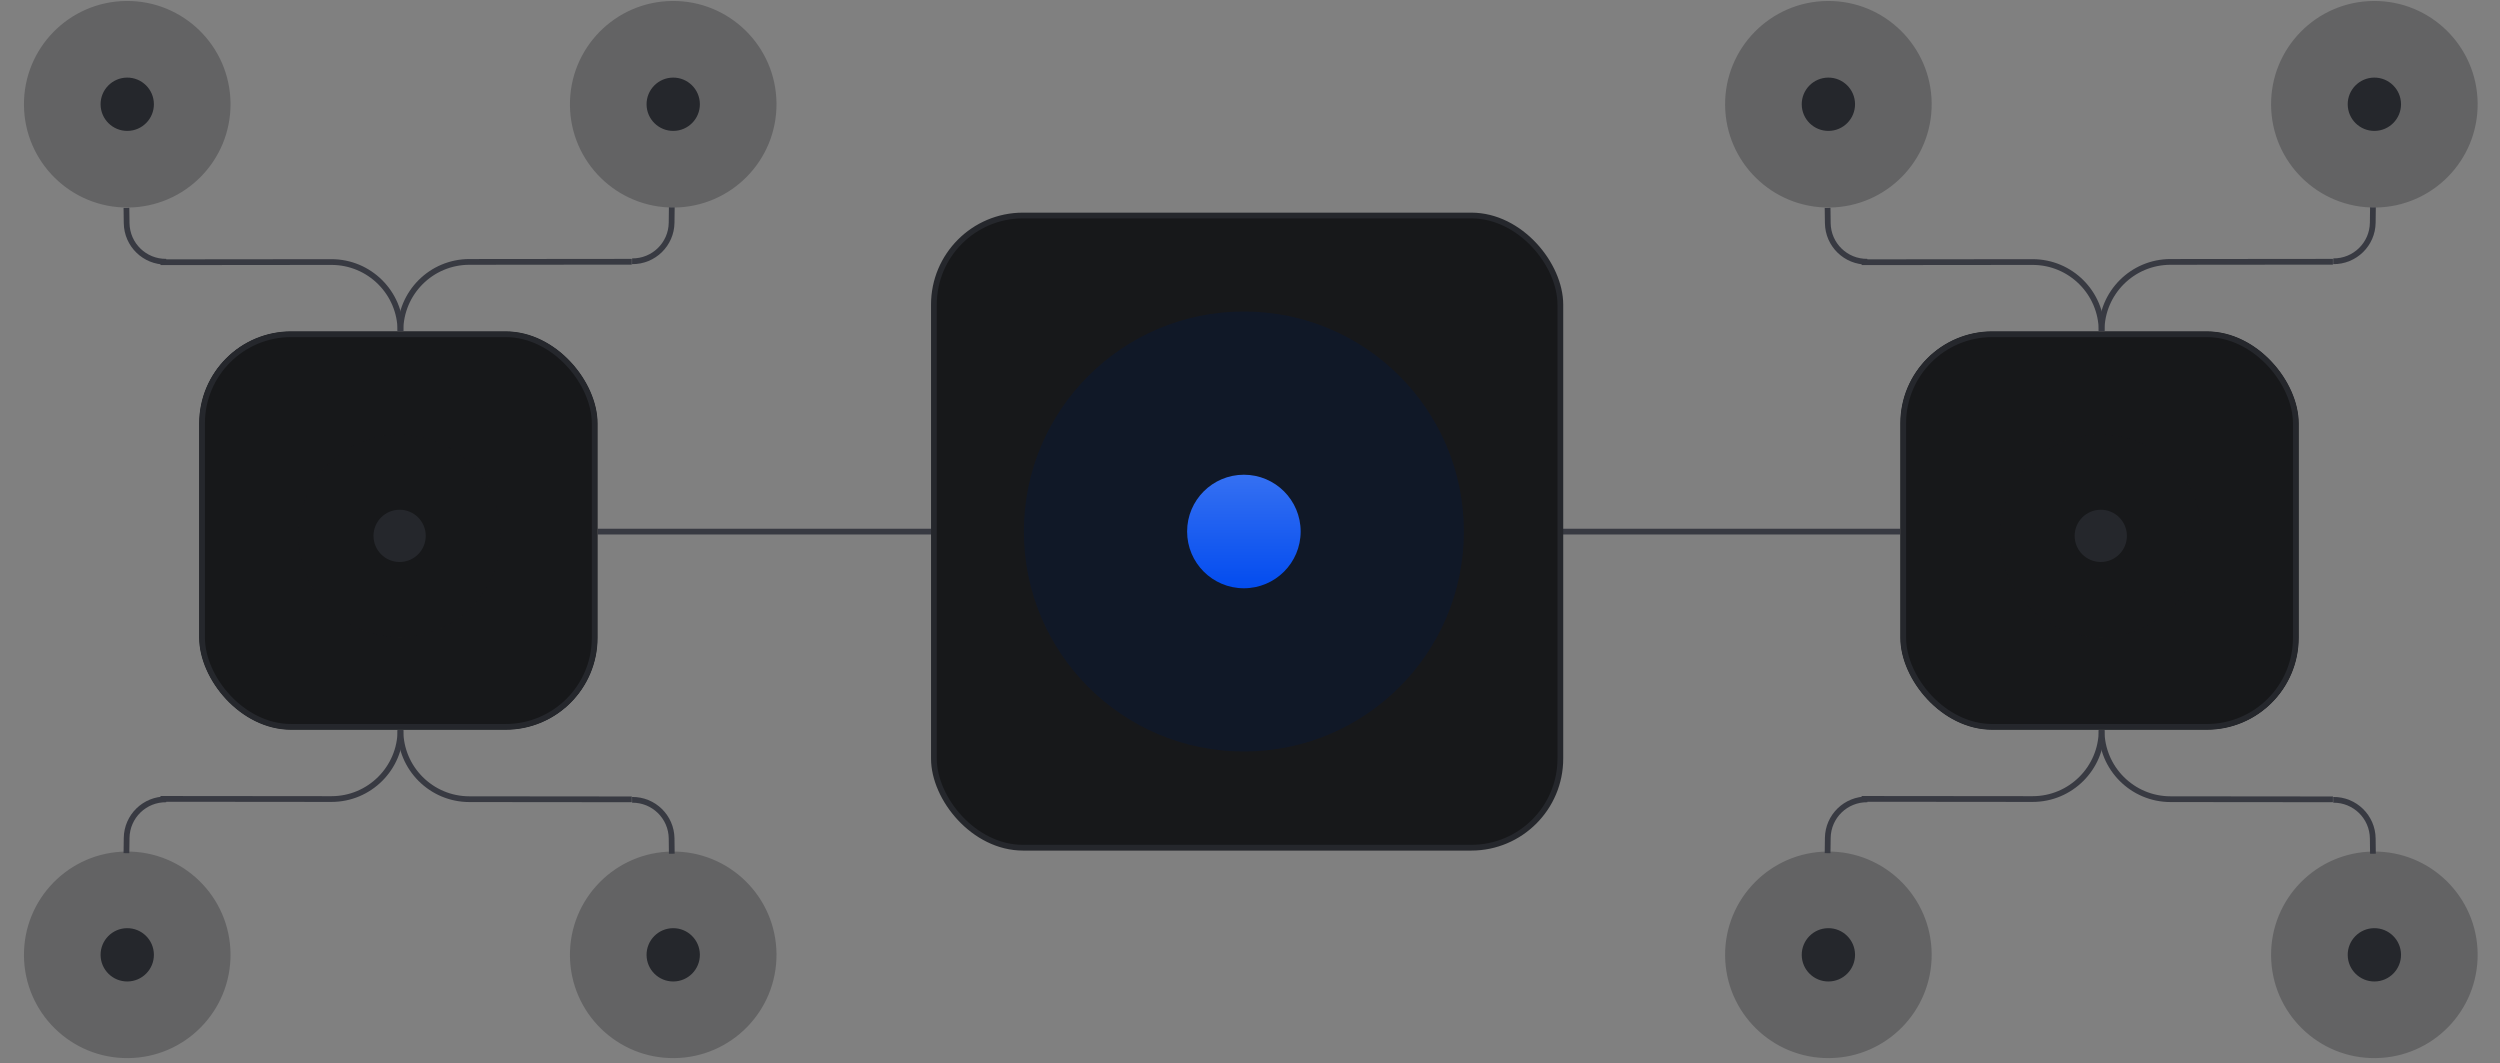
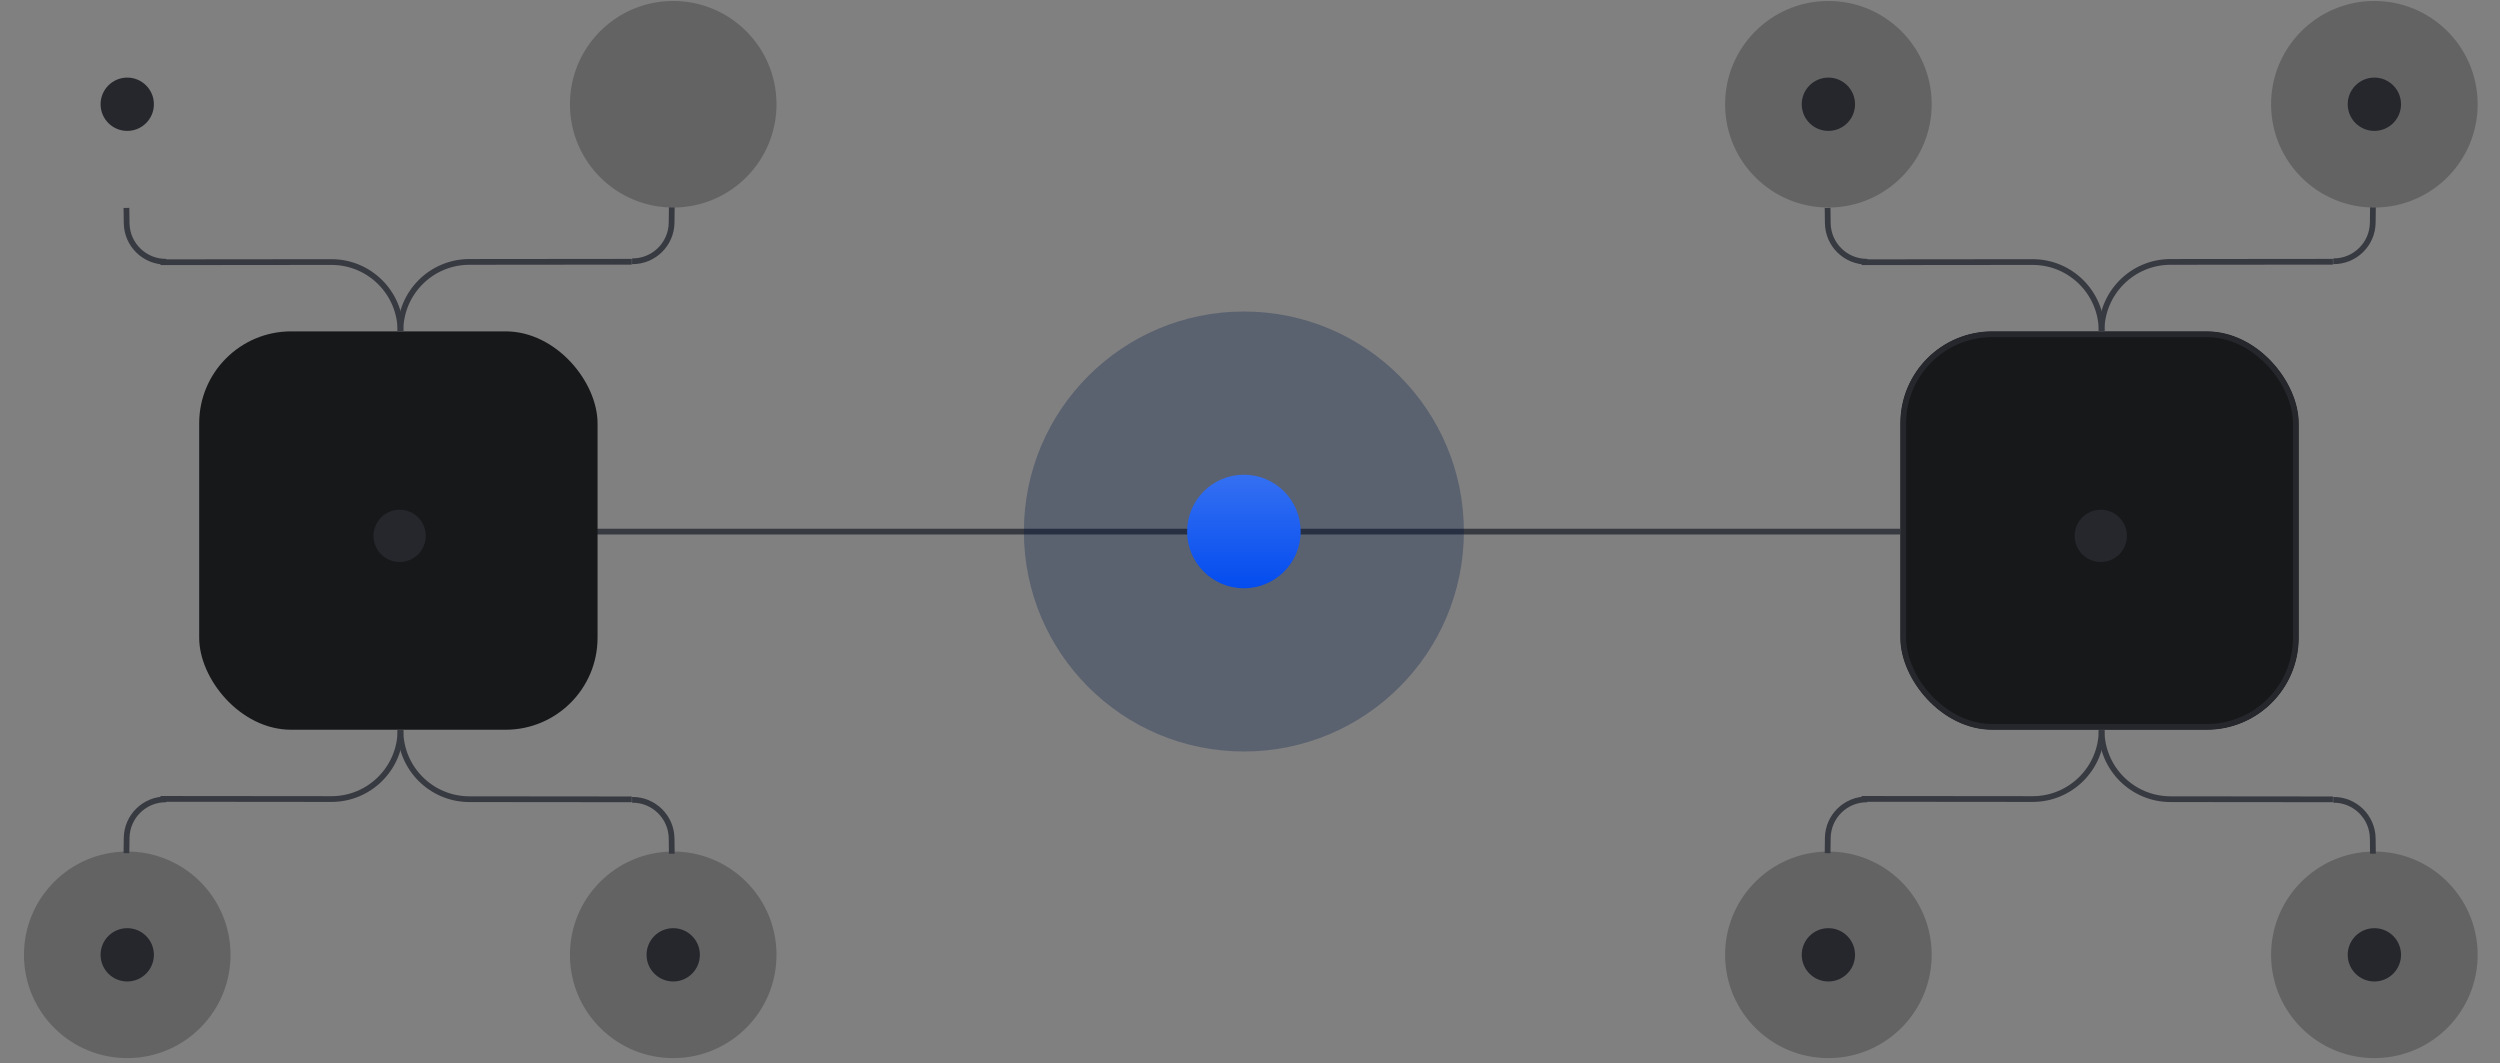
<svg xmlns="http://www.w3.org/2000/svg" width="435" height="185" viewBox="0 0 435 185" fill="none">
  <rect x="0" y="0" width="435" height="185" fill="#808080" stroke="none" />
  <line x1="48" y1="92.5" x2="390" y2="92.5" stroke="#383A42" />
  <g clip-path="url(#clip0_1753_7129)">
-     <rect x="34.658" y="57.658" width="69.317" height="69.317" rx="16" fill="white" />
    <rect x="30.613" y="54.749" width="76.839" height="76.839" fill="#17181A" stroke="#25272C" />
    <g style="mix-blend-mode:screen" opacity="0.3">
      <circle cx="69.535" cy="93.242" r="17.613" fill="#17171A" />
    </g>
    <circle cx="69.535" cy="93.241" r="4.545" fill="#25272C" />
  </g>
-   <rect x="35.158" y="58.158" width="68.317" height="68.317" rx="15.5" stroke="#25272C" />
  <g style="mix-blend-mode:screen" opacity="0.3">
    <circle cx="117.14" cy="166.14" r="17.971" transform="rotate(-0.542 117.14 166.14)" fill="#1F1F23" />
  </g>
  <circle cx="117.14" cy="166.14" r="4.638" transform="rotate(-0.542 117.14 166.14)" fill="#25272C" />
  <g style="mix-blend-mode:screen" opacity="0.3">
    <circle cx="117.14" cy="18.14" r="17.971" transform="rotate(-0.542 117.14 18.14)" fill="#1F1F23" />
  </g>
-   <circle cx="117.14" cy="18.14" r="4.638" transform="rotate(-0.542 117.14 18.14)" fill="#25272C" />
  <g style="mix-blend-mode:screen" opacity="0.3">
    <circle cx="22.14" cy="166.14" r="17.971" transform="rotate(-0.542 22.14 166.14)" fill="#1F1F23" />
  </g>
  <circle cx="22.14" cy="166.14" r="4.638" transform="rotate(-0.542 22.14 166.14)" fill="#25272C" />
  <g style="mix-blend-mode:screen" opacity="0.3">
-     <circle cx="22.14" cy="18.14" r="17.971" transform="rotate(-0.542 22.14 18.14)" fill="#1F1F23" />
-   </g>
+     </g>
  <circle cx="22.14" cy="18.14" r="4.638" transform="rotate(-0.542 22.14 18.14)" fill="#25272C" />
  <path d="M116.891 148.547L116.86 145.892C116.817 142.137 113.737 139.127 109.982 139.171V139.171" stroke="#383A42" />
  <path d="M22 148.454L22.036 145.8C22.087 142.044 25.172 139.041 28.927 139.092V139.092" stroke="#383A42" />
  <path d="M69.678 127.046V127.046C69.671 133.674 64.294 139.041 57.666 139.035L27.927 139.006" stroke="#383A42" />
  <path d="M69.678 127.046V127.046C69.671 133.674 75.039 139.051 81.666 139.058L109.927 139.085" stroke="#383A42" />
  <path d="M116.891 36.085L116.86 38.74C116.817 42.495 113.737 45.505 109.982 45.461V45.461" stroke="#383A42" />
  <path d="M22 36.178L22.036 38.832C22.087 42.587 25.172 45.591 28.927 45.54V45.54" stroke="#383A42" />
  <path d="M69.678 57.586V57.586C69.671 50.958 64.294 45.591 57.666 45.597L27.927 45.626" stroke="#383A42" />
  <path d="M69.678 57.586V57.586C69.671 50.958 75.039 45.58 81.666 45.574L109.927 45.546" stroke="#383A42" />
  <g clip-path="url(#clip1_1753_7129)">
    <rect x="330.659" y="57.658" width="69.317" height="69.317" rx="16" fill="white" />
    <rect x="326.613" y="54.749" width="76.839" height="76.839" fill="#17181A" stroke="#25272C" />
    <g style="mix-blend-mode:screen" opacity="0.3">
      <circle cx="365.535" cy="93.242" r="17.613" fill="#17171A" />
    </g>
    <circle cx="365.535" cy="93.241" r="4.545" fill="#25272C" />
  </g>
  <rect x="331.159" y="58.158" width="68.317" height="68.317" rx="15.5" stroke="#25272C" />
  <g style="mix-blend-mode:screen" opacity="0.3">
    <circle cx="413.14" cy="166.14" r="17.971" transform="rotate(-0.542 413.14 166.14)" fill="#1F1F23" />
  </g>
  <circle cx="413.14" cy="166.14" r="4.638" transform="rotate(-0.542 413.14 166.14)" fill="#25272C" />
  <g style="mix-blend-mode:screen" opacity="0.3">
    <circle cx="413.14" cy="18.14" r="17.971" transform="rotate(-0.542 413.14 18.14)" fill="#1F1F23" />
  </g>
  <circle cx="413.14" cy="18.14" r="4.638" transform="rotate(-0.542 413.14 18.14)" fill="#25272C" />
  <g style="mix-blend-mode:screen" opacity="0.3">
    <circle cx="318.14" cy="166.14" r="17.971" transform="rotate(-0.542 318.14 166.14)" fill="#1F1F23" />
  </g>
  <circle cx="318.14" cy="166.14" r="4.638" transform="rotate(-0.542 318.14 166.14)" fill="#25272C" />
  <g style="mix-blend-mode:screen" opacity="0.3">
    <circle cx="318.14" cy="18.14" r="17.971" transform="rotate(-0.542 318.14 18.14)" fill="#1F1F23" />
  </g>
  <circle cx="318.14" cy="18.14" r="4.638" transform="rotate(-0.542 318.14 18.14)" fill="#25272C" />
  <path d="M412.891 148.547L412.86 145.892C412.817 142.137 409.737 139.127 405.982 139.171V139.171" stroke="#383A42" />
  <path d="M318 148.454L318.036 145.8C318.087 142.044 321.172 139.041 324.927 139.092V139.092" stroke="#383A42" />
  <path d="M365.678 127.046V127.046C365.671 133.674 360.294 139.041 353.666 139.035L323.927 139.006" stroke="#383A42" />
  <path d="M365.678 127.046V127.046C365.671 133.674 371.039 139.051 377.666 139.058L405.927 139.085" stroke="#383A42" />
  <path d="M412.891 36.085L412.86 38.74C412.817 42.495 409.737 45.505 405.982 45.461V45.461" stroke="#383A42" />
  <path d="M318 36.178L318.036 38.832C318.087 42.587 321.172 45.591 324.927 45.54V45.54" stroke="#383A42" />
  <path d="M365.678 57.586V57.586C365.671 50.958 360.294 45.591 353.666 45.597L323.927 45.626" stroke="#383A42" />
  <path d="M365.678 57.586V57.586C365.671 50.958 371.039 45.58 377.666 45.574L405.927 45.546" stroke="#383A42" />
-   <rect x="162.5" y="37.5" width="109" height="110" rx="15.5" fill="#17181A" stroke="#25272C" />
  <g style="mix-blend-mode:screen" opacity="0.3">
    <circle cx="216.436" cy="92.481" r="38.277" fill="#011748" />
  </g>
  <circle cx="216.436" cy="92.481" r="9.878" fill="url(#paint0_linear_1753_7129)" />
  <defs>
    <linearGradient id="paint0_linear_1753_7129" x1="216.436" y1="82.603" x2="216.436" y2="102.359" gradientUnits="userSpaceOnUse">
      <stop stop-color="#3570F2" />
      <stop offset="1" stop-color="#034CEF" />
    </linearGradient>
    <clipPath id="clip0_1753_7129">
      <rect x="34.658" y="57.658" width="69.317" height="69.317" rx="16" fill="white" />
    </clipPath>
    <clipPath id="clip1_1753_7129">
      <rect x="330.659" y="57.658" width="69.317" height="69.317" rx="16" fill="white" />
    </clipPath>
  </defs>
</svg>